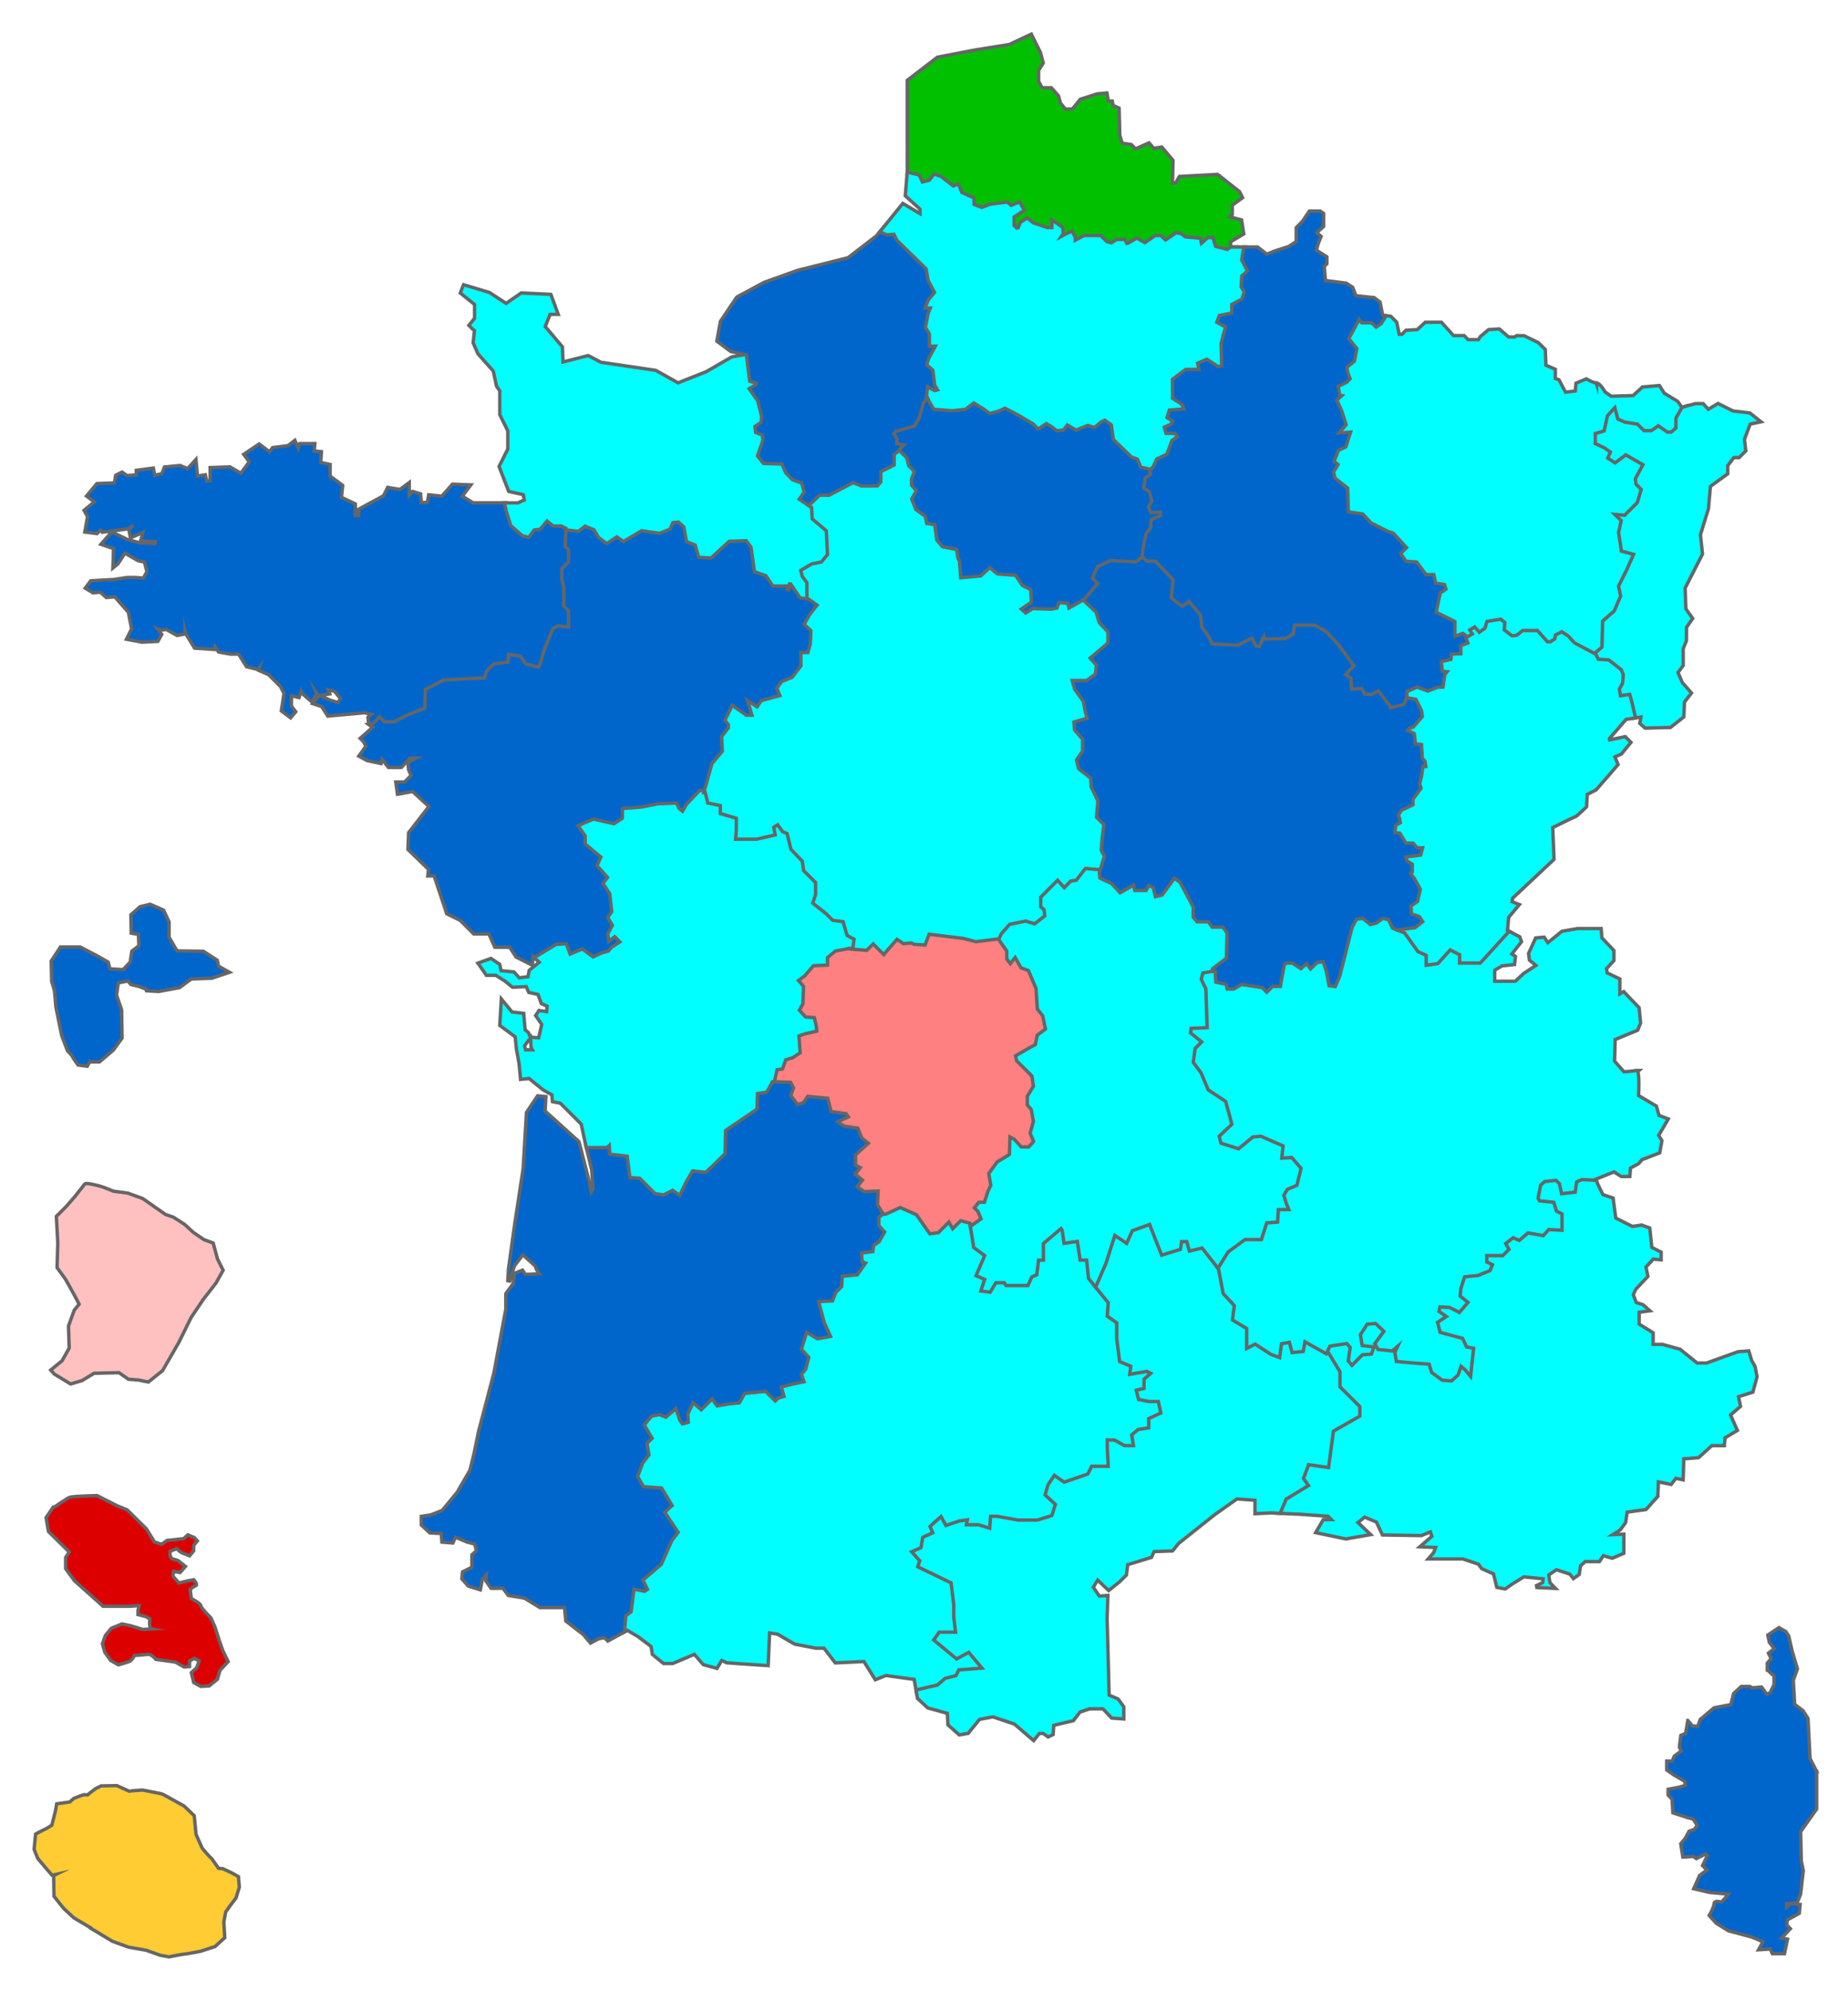
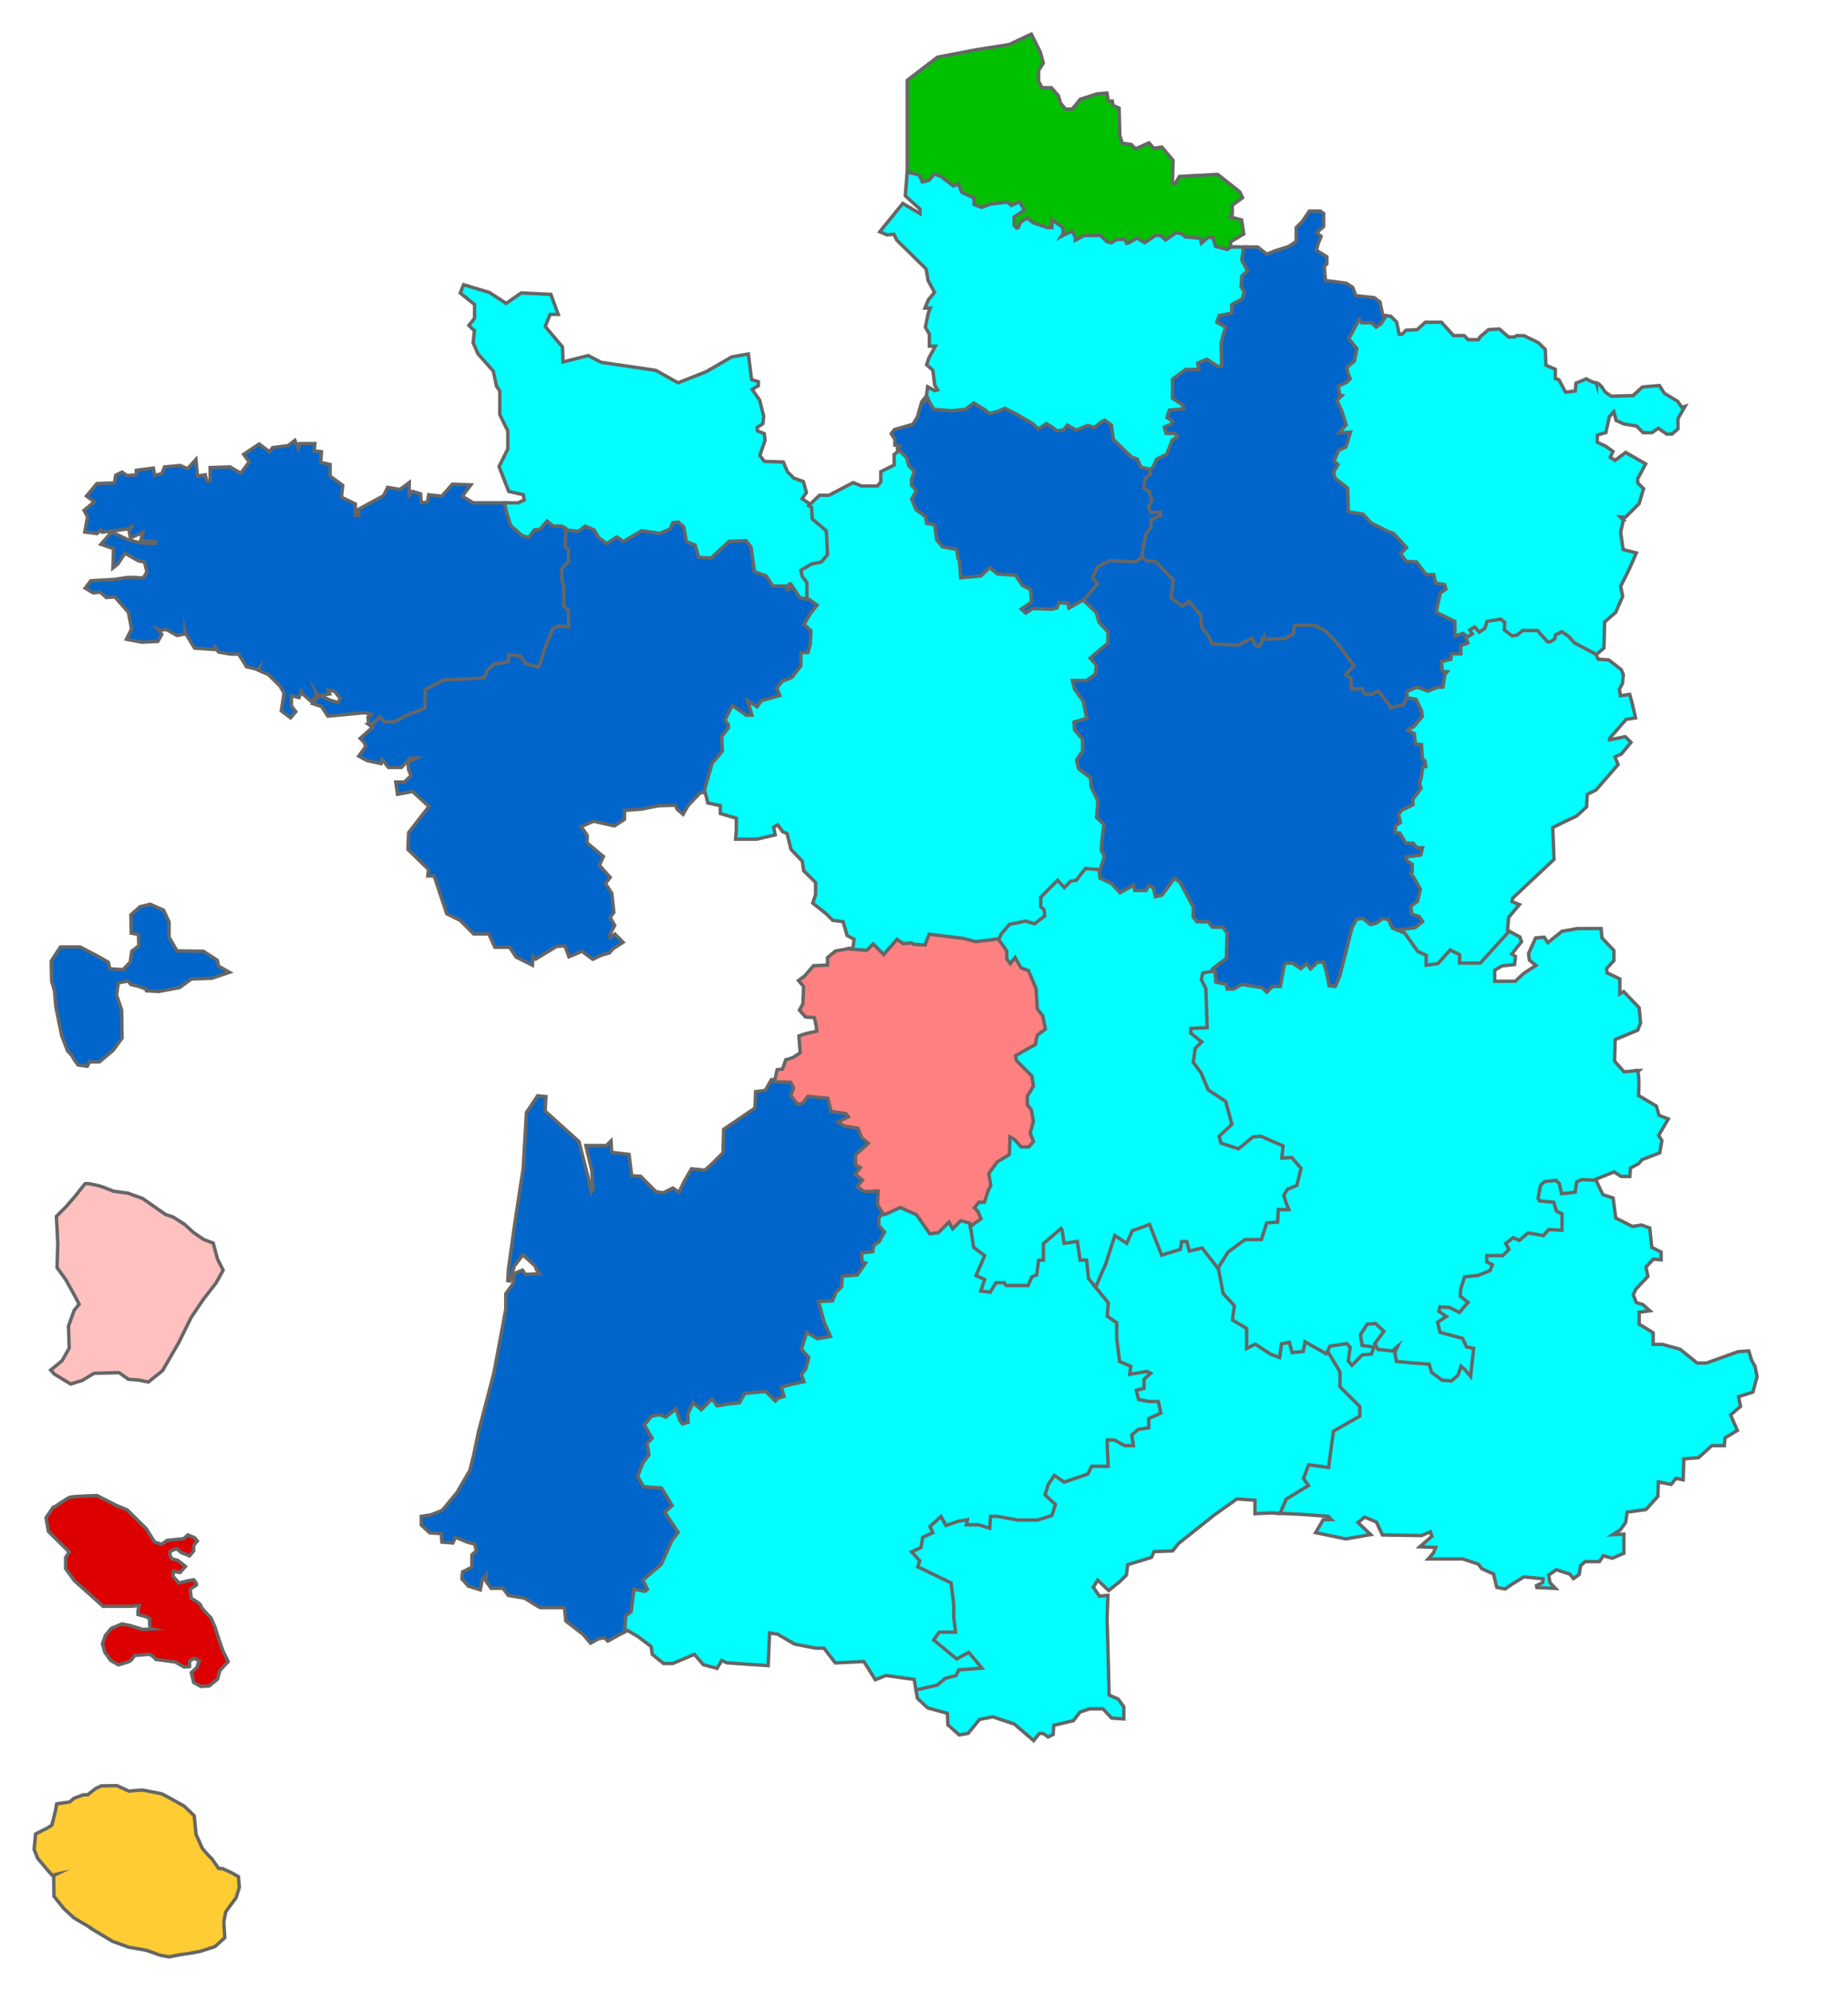
<svg xmlns="http://www.w3.org/2000/svg" xmlns:ns1="http://sodipodi.sourceforge.net/DTD/sodipodi-0.dtd" xmlns:ns2="http://www.inkscape.org/namespaces/inkscape" version="1.1" id="Calque_1" ns1:docname="Re√É√Ögions_de_France_2016.svg" ns2:version="0.48.5 r10040" x="0px" y="0px" width="542.033px" height="583.661px" viewBox="0 0 542.033 583.661" enable-background="new 0 0 542.033 583.661" xml:space="preserve">
  <ns1:namedview showgrid="false" ns2:cy="291.83051" ns2:cx="271.01651" ns2:zoom="0.4043443" pagecolor="#ffffff" bordercolor="#666666" guidetolerance="10" objecttolerance="10" gridtolerance="10" borderopacity="1" id="namedview3768" ns2:window-maximized="0" ns2:current-layer="Calque_1" ns2:window-y="0" ns2:window-x="0" ns2:window-width="640" ns2:window-height="480" ns2:pageopacity="0" ns2:pageshadow="2">
	</ns1:namedview>
  <path id="path3558" fill="#0066CC" stroke="#666666" stroke-miterlimit="10" d="M44.058,265.079l-2.953,0.704l-2.724,2.399  l0.116,5.383l2.109,0.356l0.113,3.327l-2.067,1.616l-0.387,2.632v0.466l-1.848,1.935l-0.116,0.352l-4.059-0.237l-0.501-1.961  l-2.953-1.689l-5.274-2.753h-5.792l-2.696,4.123l0.126,5.942l0.728,2.425l0.116,0.444l0.377,4.589l1.731,8.482l1.722,4.488  c0,0,1.222,1.144,1.463,1.722c0.25,0.571,1.617,2.393,1.617,2.393l2.685,0.36l0.759-1.405l0.126,0.139h2.685l4.069-3.45l2.581-3.543  l-0.126-8.242l-1.49-4.365l0.5-3.564l2.811-0.563h0.027l0.849,1.025l2.338,0.552l1.848,0.702l0.174-0.083l0.213,0.677l3.568,0.204  l6.14-1.137l3.453-2.524l6.024-0.231l5.16-1.735l-3.195-1.803l-0.377-1.733l-4.069-2.63l-7.727-0.112l-2.338-4.013v-4.479  l-1.606-3.448L44.058,265.079z" />
  <path id="path3560" fill="#DD0000" stroke="#666666" stroke-miterlimit="10" d="M28.471,438.426c0,0-7.122,0.167-7.989,0.501  c-0.874,0.316-4.359,2.746-4.359,2.746l-0.53,0.15l-2.079,3.098l0.703,4.035l6.083,6.002l-1.051,1.636v3.248l2.61,3.569l8.363,7.463  h8.168l2.08-0.178h0.345l-0.345,1.462v1.152l2.454,0.643l1.02,0.638c0,0-0.335,2.766,0.531,2.934l-2.6,0.145l-3.665-1.121  l-2.428-0.49l-3.126,1.284l-1.761,2.102l-0.846,2.441l0.674,2.454l1.752,2.432l2.261,1.278c0,0,2.262-0.631,3.126-0.959  c0.868-0.328,1.58-1.785,1.58-1.785s2.586-0.161,3.8-0.328c1.22-0.16,2.463,1.469,2.463,1.469l5.734,0.783l2.606,1.462l1.549-0.139  v-1.64l1.407-0.79l1.404,0.79l-0.704,1.963l-1.588,1.463l0.702,2.9l2.081,1.137l2.464-0.149l2.426-1.964l0.704-2.568l2.434-2.604  l-1.589-3.246l-1.021-2.934l-1.231-3.886l-1.22-2.751c0,0-2.963-2.922-2.963-3.577c0-0.636-2.782-2.101-2.782-2.101l-0.346-2.604  c0,0,0.712-0.787,1.578-1.117c0.877-0.327-0.532-1.776-0.532-1.776l-1.72,0.312l-2.637,0.646l-0.676-0.82l-1.045-1.146l0.171-1.455  l1.905,0.352l1.579-1.794l-2.252-1.775l-1.761-0.499l-0.519-0.963v-1.148l1.923-0.822l1.377,1.137l2.434,0.977l1.222-1.462v-1.618  l1.06-1.285l-0.874-0.996l-1.906-0.789l-1.232,1.117l-4.852,0.49l-1.587,1.146l-2.079-0.645l-2.425-3.888l-5.59-5.532l-3.126-1.291  L28.471,438.426z" />
  <path id="path3562" fill="#FFC0C0" stroke="#666666" stroke-miterlimit="10" d="M25.211,346.946  c-0.144,0.005-0.261,0.06-0.317,0.106l-2.917,3.694l-2.531,2.911l-2.916,2.923l0.413,7.812l-0.211,7.202l2.543,3.514l2.489,4.471  l1.444,2.74l-1.444,1.764l-1.683,4.666l0.213,6.448l-2.08,3.694l-3.341,2.744l1.022,1.154l2.53,1.544l2.282,1.381l3.349-0.992  l3.549-2.146l7.315-0.177l2.742,1.934l2.917,0.211l2.926,0.603l4.176-3.343l4.821-8.369l3.551-7.206l3.551-5.278l3.763-4.847  l2.078-3.733l-1.655-3.301l-1.261-4.675l-2.713-0.999l-3.089-2.103l-2.569-2.356l-3.339-2.146l-2.29-0.774l-6.679-4.671  l-4.396-1.592l-4.188-0.554c0,0-1.873-0.774-2.914-1.164C29.437,347.692,26.269,346.874,25.211,346.946L25.211,346.946z" />
  <path id="path3564" fill="#FFCC33" stroke="#666666" stroke-miterlimit="10" d="M34.259,523.451l-4.591,0.081l-1.666,0.82  l-1.904,1.467l-0.355,0.325h-1.308l-2.782,1.047l-1.203,1.058l-3.827,0.554l-0.356,2.017l-1.049,4.212c0,0-1.475,0.987-1.906,1.151  c-0.434,0.159-2.869,1.463-2.869,1.463L10,542.116l1.059,2.665l2.867,3.402l1.376,1.548l1.107-0.249l-0.675,0.328l0.097,6.087  l2.866,3.569l2.957,2.748l5.207,3.079l0.353-0.211l-0.414,0.299l6.178,3.712l4.762,1.724l5.119,0.891l4.101,1.463l2.608,0.49  c0,0,4.011-0.818,4.531-0.818c0.519,0,4.687-0.817,4.687-0.817l4.272-1.384l2.868-2.602l-0.267-4.622l0.529-2.894l1.146-1.634  l1.897-2.527l0.969-3.151l-0.268-3.08l-2.011-1.135l-2.607-1.203l-1.202-0.086l-1.937-2.758c-0.433-0.323-2.782-2.918-2.953-3.333  c-0.171-0.405-1.722-3.888-1.722-3.888l-0.53-5.447l-2.956-2.839l-3.483-1.929c0,0-2.781-1.614-3.301-1.7  c-0.53-0.077-5.13-1.056-5.476-1.056c-0.344,0-3.743,0.247-3.831,0.323l-0.442-0.171L34.259,523.451z" />
-   <path id="path3586" ns2:connector-curvature="0" fill="#0066CC" stroke="#666666" stroke-miterlimit="10" d="M532.837,519.304  l-0.001-0.002l0,0l-0.082-0.16l-1.854-3.639l-0.597-11.73l-1.419-2.227h-0.002l0,0l-2.486-1.934L526,492.56l1.197-3.352  l-1.585-5.355l-0.969-4.281l-0.854-1.291h-0.001l0,0l-2.016-1.145l-3.262,2.184l0.446,2.137l1.437,1.854l-1.704,1.311l0.396,0.807  l0.401,0.805l-1.131,1.309v1.994h0.001l0,0l1.971,1.781v2.52l-1.11,2.367l-1.021,0.451l-0.576-0.797l-0.941-1.303l-2.812,0.227  l-0.583-0.395h-2.557l-2.274,2.104l-0.788,3.213l-4.951,0.947l-4.022,3.416l-0.729,2.012l-1.584-0.146l-1.338-1.594l0,0h-0.001  l-0.646,3.816l-1.387,0.562l-0.438,3.381l0.531,1.229l-2.034,1.48l-0.554,1.449h-1.652v2.611l2.117,1.48l3.188,1.857l0.163,1.164  l-1.689,0.518l-3.366,0.645v1.713l1.162,1.195l0.227,4l4.498,1.438l1.443,0.352l1.197,1.885l-0.798,1.135l-1.58,0.568l-1.209,2.207  l-1.244,1.48l0.628,3.902l3.102-0.195l0.844,0.643l2.727-1.359l0.479,0.48l-1.375,2.938l1.277,1.275l-2.133,1.59l-1.738,3.9  l4.678,1.092l5.479,0.51l-2.021,2.344c-0.411-0.139-1.271-0.363-1.771-0.133c-0.029,0.014-0.062,0.029-0.133,0.086  c-0.008,0.006-0.042,0.035-0.096,0.092c-0.018,0.016-0.049,0.043-0.075,0.088l-0.053,0.105l0.002,0.02  c-0.004,0.014-0.009,0.021-0.009,0.023l-0.016,0.045c-0.017,0.027-0.023,0.064-0.033,0.121l-0.001,0.084  c0,0.73-0.94,2.559-1.309,3.191l-0.104,0.188l2.085,2.283l3.597,2.213l6.669,1.771l1.935,0.775l1.479,0.646l-1.292,2.35l3.458-0.207  l0.589,1.359h3.563l0.894-4.25l-1.731-0.355l2.573-2.725l-1.066-1.104l0.153-1.455l3.532-1.939l0.229-2.615l-2.771-0.223l-1.161,1  v-1.004l3.028-0.186l1.041-2.52l0.803-6.928l0.007-0.047l-0.6-2.934l-0.061-2.643l0.003-0.002l-0.127-5.852l4.688-6.623v-11.031  h0.007v0.006h-0.005v0.006L532.837,519.304z" />
  <path id="path3574" ns2:connector-curvature="0" fill="#0066CC" stroke="#666666" stroke-miterlimit="10" d="M167.351,164.954  v-4.177l-0.963-0.774l0.189-5.511l-1.735-0.868l-2.374-0.031l-2.115-1.679l-2.234,2.665l-1.764,0.22l-1.521,2.065l-1.297-0.311  l-3.228-2.833l-1.126-3.619l-0.646-2.698h-9.746l-3.181-1.938l2.488-3.318l-5.397-0.216l-2.066,2.342v0.003l-1.048,1.182  l-3.845-0.42l-0.386,2.203l-1.81,0.146l-0.181-2.623l-2.354-0.709l-0.978,1.11v-3.71l-2.723,2.028l-3.591-0.606l-1.239,2.456  l-7.291,3.947v1.851h-0.963v-3.421l-4.073-1.931l0.371-3.487l-3.704-2.731v-3.401l-2.732-0.592l0.188-3.158l-2.114-0.188  l0.188-2.184h-4.455l-0.418,1.36l-0.983-2.316l-2.024,1.562l-4.517,0.569l-0.897,1.23l-3.052-2.289l-4.531,3.043l1.618,2.2  l-2.437,3.329l-3.18-1.852l-5.845,0.199v3.896h-1.021l-0.384-1.792l-2.308,0.369l-0.439-4.861l-2.44,2.694l-2.22-0.917l-4.565,0.43  l-0.792,1.963l-2.074,0.486l-0.401-2.127l-5.011,0.666v1.354l-2.738,0.165l-1.436-1.012l-1.858,0.929l-0.392,2.253l-5.141,0.187  l-3.038,3.659l2.29,1.71l-3.022,2.478l1.038,1.875l-0.818,4.486l3.584,0.466l1.052-1.049l0.488,0.646l7.579-0.988l1.544-1.064  l-1.313,1.257l0.478,2.472l3.665-1.646l-0.709,2.497l4.354,0.189l-0.094,0.561l-4.355-0.168l-3.665-0.949l-4.706-2.255l-3.163,3.635  l3.712,1.262l-0.203,5.684l1.48-1.194l2.063-3.145l3.851,2.203l1.873,0.399l0.707,2.827l-1.036,1.854l-2.363-0.176l-2.389,0.005  l-3.878,0.591l-6.795,0.383l-1.632,2.159l2.311,1.377l2.124-0.188l1.748,1.563l2.51-0.188l3.972,4.517l0.937,4.882l-1.507,3.014  l4.554,0.861l4.667-0.229l1.144-2.063l-1.177-1.576l0.771,0.344l1.767-0.186l3.138,1.757l2.288-0.443v-0.986l0.189,0.81L57.07,190  l5.891,0.401l0.135-0.714l1.007,1.452l3.521,0.62H70l0.022,0.035l2.279,3.646l3.449,0.862l0.265-0.401l-0.16,0.605l2.903,1.268  l3.459,3.432l1.088,2.026l-0.794,5.171l2.713,2.026l1.529-1.771l-1.273-1.677v-3.019l2.242,0.538l0.62-1.859l0.282,0.654  l2.881,2.495l1.45-2.404l-0.171-0.388l0.667,0.905l0.146-0.021l-1.888,2.378l2.647,0.883l1.792,2.783l10.698-0.98l2.086,0.455  l-1.007,0.866l0.218,2.068l0.585,0.438l1.062-0.189l1.587-1.587l1.035,1.201h3.263l3.829-1.958l5.649-2.229l0.188-5.494l1.267-0.685  l0,0l3.621-1.932l12.229-0.6l0.824-2.28l1.852-1.817l4.42-0.613l0.181-2.08l2.5,0.346l1.739,2.33l4.279,1.053l0.874-1.83l0.986-3.5  l2.492-6.151l1.198-0.683l3.55,0.437v-5.744l-1.375-1.375v-5.532l-0.594-1.979v-2.956L167.351,164.954L167.351,164.954z   M98.102,202.664l1.736,2.1l-0.733,1.183l-2.271-0.695l-2.993-1.401l2.882-0.432l-0.487-1.19L98.102,202.664L98.102,202.664z" />
  <polygon id="polygon3576" fill="#0066CC" stroke="#666666" stroke-miterlimit="10" points="237.538,175.152 235.008,174.714   232.241,170.596 231.028,170.596 230.971,171.19 226.992,171.19 225.057,168.303 221.822,167.143 220.879,160.293 219.167,157.902   213.616,158.099 208.346,162.964 205.667,162.811 205.667,162.811 205.377,162.796 204.394,159.326 201.88,158.363 201.111,154.146   199.186,152.428 196.939,152.645 196.106,154.633 193.391,155.743 188.086,154.958 182.88,158.038 180.933,156.655 177.998,158.623   176.061,157.219 174.667,154.842 171.503,153.55 169.496,155.144 165.983,154.714 165.778,160.284 166.752,161.069 166.752,164.709   164.784,166.677 164.784,169.926 165.377,171.909 165.377,177.643 166.752,179.018 166.752,183.837 163.677,183.46 162.125,184.341   159.544,190.719 158.56,194.209 158.26,194.866 157.919,195.548 157.607,195.479 154.324,194.665 152.562,192.306 149.187,191.839   148.994,194.071 144.85,194.645 142.81,196.652 142.025,198.732 130.13,199.316 124.757,202.151 124.57,207.596 119.256,209.693   115.603,211.597 112.689,211.597 111.413,210.112 109.5,212.025 108.036,212.297 109.316,213.177 105.646,216.447 106.619,217.42   107.297,218.776 105.234,221.655 107.692,222.973 111.776,223.844 112.075,222.601 113.937,224.977 117.747,224.977   120.277,222.227 122.187,222.227 119.64,223.502 119.847,225.674 120.569,227.33 118.647,229.253 116.083,229.253 116.58,232.841   121.021,232.03 125.798,236.426 125.738,236.502 125.517,236.779 125.522,236.783 119.85,244.1 119.653,249.017 125.675,254.852   125.467,256.789 127.335,256.789 131.025,267.858 135,269.83 138.958,273.789 143.388,273.789 145.138,277.694 149.483,277.694   151.376,280.564 156.164,282.958 156.338,280.397 157.136,281.149 163.238,277.443 165.691,277.276 166.878,280.484   170.727,278.867 173.859,281.216 176.505,279.968 178.752,279.349 179.752,278.155 182.744,276.232 180.362,273.812   179.006,274.841 178.892,273.894 180.302,271.267 178.942,268.947 180.05,267.451 179.444,261.866 177.578,259.006 178.973,257.197   175.813,253.655 176.983,251.095 172.227,247.132 172.227,244.835 170.452,242.312 170.933,242.111 170.926,242.105   174.113,240.737 180.205,242.12 183.166,240.179 183.166,237.577 188.206,237.186 193.033,236.223 198.108,236.044 198.622,237.23   200.353,238.728 201.833,236.131 205.462,232.318 207.062,232.318 209.325,224.162 212.483,220.402 212.264,216.113   214.227,213.557 214.227,212.192 213.312,211.07 213.873,209.923 215.007,207.653 218.707,210.257 221.362,210.257 220.297,206.76   222.225,208.029 223.673,205.905 229.55,204.284 228.519,201.789 229.735,200.238 232.674,199.084 235.506,195.405 235.506,191.884   237.401,191.884 238.256,188.88 238.45,184.646 236.586,182.932 238.005,180.458 240.512,177.272 " />
  <polygon id="polygon3578" fill="#0066CC" stroke="#666666" stroke-miterlimit="10" points="259.815,355.921 257.977,353.031   258.175,348.517 253.667,348.714 252.268,347.765 253.814,345.849 251.654,344.097 253.264,342.072 251.537,341.208   251.537,338.808 255.604,335.132 253.236,333.212 252.045,330.185 247.818,329.576 246.924,328.947 249.721,327.638   248.466,325.898 244.257,325.314 243.255,321.398 236.622,320.767 235.208,322.791 234.165,323.08 232.606,321.031 233.408,318.906   232.265,316.695 226.25,316.494 224.484,319.648 221.633,320.035 221.441,324.824 212.252,331.074 212.064,337.953 208.626,341.361   206.789,343.05 202.822,342.638 200.556,346.548 199.914,347.943 199.914,347.943 199.152,349.535 197.359,348.265 194.535,349.677   192.382,349.333 187.901,344.822 185.286,344.642 184.505,338.406 179.426,337.814 179.213,334.462 177.863,335.814   171.832,335.814 173.563,343.041 173.932,348.599 173.412,349.441 172.591,345.478 169.819,334.671 159.889,325.705   160.117,321.466 157.682,321.236 154.413,326.14 153.442,342.599 150.911,359.197 149.127,372.097 148.939,375.441 149.525,375.546   150.884,371.097 153.372,367.865 156.98,371.13 157.361,372.214 158.224,373.402 154.083,373.589 153.26,372.339 150.933,373.277   150.514,376.31 148.345,379.265 148.349,383.783 148.325,383.931 144.854,402.507 140.35,419.712 138.977,426.357 137.832,431.003   135.089,435.72 135.085,435.718 134.96,435.941 134.787,436.238 134.792,436.24 134.163,437.361 129.711,442.769 126.35,444.097   123.563,444.511 123.563,447.058 126.083,449.376 129.427,449.554 129.613,452.078 132.833,452.337 133.583,450.63 137.074,452.091   139.242,452.64 139.719,454.632 138.41,455.792 138.41,459.427 135.678,460.794 135.459,462.839 137.353,464.968 140.875,466.06   141.518,462.878 142.626,461.652 142.496,463.417 144.021,465.601 147.525,465.601 149.07,467.701 153.82,468.492 158.342,471.257   165.561,471.257 165.954,475.21 171.072,479.152 173.197,481.681 175.53,480.431 177.266,480.066 178.278,481.08 183.806,478.05   184.121,473.99 185.676,472.808 186.464,466.566 189.174,467.119 190.688,466.126 189.299,463.347 194.401,459.001 197.57,451.923   199.638,449.22 195.756,443.412 197.904,441.451 194.383,435.638 189.113,435.263 189.069,435.187 188.856,434.796 188.848,434.8   187.693,432.781 189.004,429.236 190.996,426.634 190.405,423.345 192.022,421.73 189.697,417.804 191.432,415.705 193.395,415.337   195.419,416.152 197.968,413.98 198.797,416.492 199.927,418.119 202.524,417.406 202.325,414.703 202.97,413.283 202.97,413.283   203.497,412.189 205.723,414.085 208.794,411.015 210.072,412.82 213.553,412.195 217.237,411.804 218.799,409.056 224.347,408.523   227.393,411.535 228.552,410.412 230.703,409.755 229.924,407.046 232.55,406.347 236.602,405.494 235.735,402.992 236.809,401.748   237.882,397.753 235.732,395.414 236.944,391.476 239.65,393.089 244.454,392.218 242.341,387.603 240.875,382.117 244.605,381.939   245.559,379.421 245.555,379.419 245.618,379.248 247.432,377.466 247.611,374.671 251.773,374.306 254.835,369.958   253.455,369.486 253.309,367.843 256.568,367.445 256.798,365.412 258.241,364.49 260.194,361.072 258.379,359.06 258.379,357.156   " />
  <polygon id="polygon3580" fill="#0066CC" stroke="#666666" stroke-miterlimit="10" points="338.468,146.902 337.625,143.733   336.129,142.806 336.483,140.418 338.104,139.381 337.874,138.164 338.661,137.203 335.049,136.445 334.06,134.123 332.246,133.507   327.119,128.563 326.521,124.227 324.112,122.483 322.709,123.193 320.896,124.655 319.008,124.077 315.701,125.436   312.881,123.815 311.61,125.484 310.112,125.645 308.987,124.73 306.89,123.477 304.591,125.008 304.254,124.672 304.253,124.676   303.388,123.809 299.034,121.224 294.776,119 292.569,120.011 290.368,120.57 288.896,119.455 285.597,117.408 282.965,119.421   279.386,119.816 274.257,119.422 273.169,117.653 272.224,115.445 270.349,117.77 269.112,122.153 267.96,124.106 267.942,124.098   267.819,124.343 267.812,124.355 262.377,125.916 261.399,127.127 262.469,128.797 262.469,130.513 263.917,130.822   263.207,131.535 263.372,133.077 263.71,132.822 265.403,134.517 266,136.861 267.483,138.347 266.771,140.325 266.751,142.477   268.058,143.962 266.717,146.247 268.183,149.808 270.873,151.725 271.295,153.97 273.626,154.343 274.171,158.519 276.077,160.827   279.354,161.443 280.065,161.586 280.412,163.908 280.819,164.56 281.246,170.034 287.897,169.434 290.312,167.197 292.342,168.844   297.54,169.215 298.757,171.043 298.758,171.043 298.758,171.037 299.472,172.095 301.729,173.241 301.897,176.213 298.599,178.488   300.801,180.458 303.071,179.01 308.328,179.189 310.431,178.783 311.002,177.275 312.717,177.424 313.134,179.164 318.354,176.218   322.731,171.078 321.127,169.279 322.375,166.616 325.71,164.947 333.368,165.322 334.996,164.072 335.396,164.472 335.91,160.608   336.677,156.771 338.062,154.975 338.245,152.724 340.979,151.561 340.979,149.48 337.963,149.674 337.513,148.63 " />
  <polygon id="polygon3582" fill="#00C000" stroke="#666666" stroke-miterlimit="10" points="364.159,64.466 360.748,63.578   361.44,62.859 361.44,60.172 364.462,57.956 363.565,56.167 357.146,51.121 345.938,51.728 344.786,53.658 343.89,53.658   344.071,47.007 340.763,43.103 338.416,43.478 337.003,41.875 333.084,43.631 331.812,42.362 329.153,41.969 328.44,39.659   328.25,31.697 326.474,30.904 326.237,29.627 325.084,29.627 324.674,27.259 321.802,27.515 316.842,29.105 314.528,31.97   312.476,31.97 311.041,30.193 310.463,28.097 308.371,25.721 305.666,25.721 304.63,23.82 304.63,20.639 305.998,18.477   305.162,15.356 302.5,10 296.021,13.044 286.31,14.6 285.978,14.659 285.978,14.658 285.903,14.672 285.338,14.771 285.343,14.778   274.962,16.758 266.125,23.53 266.126,50.029 266.043,51.067 269.183,51.811 270.19,54.062 272.879,53.381 274.187,51.718   275.688,52.227 279.502,55.21 280.763,54.693 281.663,56.872 285.094,58.403 285.094,60.353 287.958,61.435 290.522,60.443   295.269,59.866 296.498,60.9 298.769,59.931 299.646,61.428 296.843,63.297 296.843,66.333 298.019,67.508 299.122,67.244   299.706,65.622 301.224,64.609 302.802,65.85 306.985,67.273 309.132,67.29 309.132,65.594 311.11,66.971 311.271,68.289   310.146,69.945 310.54,70.377 312.671,69.202 314.201,68.53 314.783,69.596 314.783,71.394 318.09,69.633 322.579,69.633   322.967,70.022 322.968,70.02 324.301,71.353 326.069,71.812 327.669,70.79 329.552,70.79 330.169,72.024 331.185,71.78   333.457,70.463 335.812,71.845 339.019,69.633 340.188,69.633 341.839,71.089 345.062,68.866 346.207,69.025 347.397,69.999   351.584,70.392 352.021,72.434 354.479,70.227 355.297,70.227 356.062,72.707 360.076,73.752 362.06,72.408 361.041,72.408   360.896,70.929 364.812,68.579 " />
  <polygon id="polygon3584" fill="#00FFFF" stroke="#666666" stroke-miterlimit="10" points="513.776,398.806 512.924,396.015   509.778,396.253 500.56,399.564 497.78,399.564 492.802,395.535 487.598,394.105 484.882,394.095 484.882,390.697 480.787,388.167   480.787,384.689 483.931,384.261 481.875,382.449 479.936,381.839 479.064,379.562 479.774,377.97 483.346,374.175 482.781,371.425   483.079,371.111 483.08,371.111 483.156,371.027 483.62,370.533 483.613,370.533 484.921,369.113 487.226,369.32 487.226,367.056   484.488,365.671 483.892,359.99 481.488,359.119 478.787,359.523 473.922,357.072 473.137,351.201 470.17,350.214 469.232,348.365   467.874,345.386 463.869,345.187 461.903,346.066 461.506,348.937 458.507,349.285 457.95,346.716 456.632,345.396 452.863,345.796   451.34,347.113 450.518,351.423 451.25,352.617 455.293,353.019 456.054,355.482 457.566,356.238 457.566,360.017 454.02,359.839   452.472,361.572 448.029,360.796 445.531,362.921 443.761,362.142 440.886,364.38 441.867,366.156 440.556,367.47 435.503,367.47   435.503,370.298 436.979,371.035 436.545,372.037 433.387,373.32 429.142,373.738 427.879,377.714 427.679,380.216 429.719,381.869   427.916,383.988 425.405,382.72 421.912,382.486 421.401,384.679 423.174,385.917 420.989,387.355 421.896,391.044 428.558,392.835   429.75,395.378 431.565,395.73 430.924,401.693 430.924,401.693 430.892,402.009 430.155,401.138 428.255,399.466 427.136,402.755   425.542,404.179 425.153,404.148 425.151,404.142 424.874,404.123 424.536,404.095 424.537,404.099 423.224,404.007 420.438,401.96   419.623,399.326 413.955,398.906 410.089,398.552 409.738,396.529 411.072,393.675 410.606,393.322 408.173,395.394   404.548,395.017 403.938,393.947 406.702,390.199 403.69,387.363 400.662,387.607 398.394,391.14 399.009,394.976 402.173,395.363   401.806,396.388 399.325,396.572 396.575,399.349 396.086,398.742 396.647,394.835 395.298,393.23 389.694,394.058 388.467,396.548   389.209,396.962 392.438,402.32 392.438,406.798 398.251,412.58 398.251,414.781 395.61,416.281 395.612,416.283 390.556,419.175   389.169,429.525 383.446,428.72 381.649,433.501 382.933,435.304 376.778,439.062 374.821,443.613 381.438,443.91 389.542,444.498   390.515,445.47 388.128,445.47 385.894,449.289 394.731,451.138 402.036,449.867 398.312,446.347 400.257,444.74 403.703,446.189   405.481,449.972 416.887,450.162 419.553,449.074 419.981,450.363 416.44,453.441 421.084,453.644 420.479,455.173 418.896,457.005   429.062,457.005 433.618,458.523 433.968,458.99 434.606,459.855 438.046,461.39 439.024,465.341 441.493,465.806 443.552,464.369   446.966,462.265 452.621,462.82 452.489,463.917 450.668,464.812 450.785,465.382 456.233,465.636 454.613,463.972 454.252,461.722   456.505,460.164 459.304,461.087 460.405,461.435 461.494,462.769 463.203,461.566 463.583,458.988 464.976,457.787   469.117,457.787 470.274,456.056 472.885,456.808 476.29,455.343 476.29,449.738 473.031,449.886 475.179,448.556 476.824,446.322   477.257,443.285 482.796,442.521 485.812,439.148 485.819,439.156 485.999,438.937 486.212,438.699 486.203,438.691   486.252,438.634 486.43,434.414 490.175,435.162 491.549,433.382 493.684,433.822 493.874,427.671 498.208,427.312 502.104,423.789   505.764,423.789 505.961,421.511 509.588,419.328 507.602,414.792 510.505,412.287 509.93,409.443 514.142,408.099 515.359,403.593   514.782,400.589 " />
  <polygon id="polygon3588" fill="#00FFFF" stroke="#666666" stroke-miterlimit="10" points="238.625,148.452 235.257,146.194   236.537,144.392 235.642,141.167 232.84,140.169 230.96,138.289 229.752,135.446 224.231,135.258 222.857,133.527 223.653,131.252   223.656,131.252 223.831,130.744 223.886,130.585 223.885,130.585 224.388,129.124 224.174,127.127 222.198,126.342 222.06,125.329   223.77,124.196 224.01,122.036 222.809,117.296 220.608,114.149 222.443,113.071 222.443,111.895 220.447,111.294 219.497,103.767   214.624,104.635 207.128,108.964 198.885,112.224 192.353,108.577 176.3,106.206 172.525,104.236 166.953,105.652 166.953,105.651   165.147,106.109 164.97,101.689 159.927,95.717 161.347,92.167 163.73,92.167 161.579,86.296 152.872,85.875 148.455,88.94   143.558,85.738 135.966,83.467 135.002,85.897 139.188,89.258 139.188,93.321 137.522,95.386 138.724,96.582 139.169,96.886   138.773,100.506 140.181,103.705 144.679,108.787 145.631,113.21 146.593,114.617 146.593,121.552 148.937,126.31 148.937,131.637   146.378,136.756 149.203,144.06 153.477,145.02 153.771,146.564 151.92,147.411 147.917,147.411 148.605,150.265 149.79,154.064   153.194,157.058 155.081,157.547 156.685,155.37 158.424,155.151 160.437,152.756 162.259,154.2 164.636,154.2 165.969,154.867   165.969,155.321 169.67,155.775 171.599,154.246 174.235,155.32 174.261,155.364 174.424,155.689 174.443,155.673 175.575,157.587   177.98,159.359 180.919,157.389 182.847,158.757 188.205,155.588 193.462,156.362 196.559,155.096 197.351,153.21 198.979,153.051   200.554,154.459 201.347,158.804 203.895,159.78 204.915,163.375 208.565,163.582 213.858,158.693 218.873,158.515 220.296,160.454   221.277,167.589 224.67,168.804 226.673,171.793 230.667,171.793 230.815,172.878 231.414,172.862 231.575,171.195 231.923,171.195   234.654,175.264 237.257,175.685 237.258,170.609 235.89,168.797 235.556,167.509 238.256,165.9 241.249,165.297 243.329,162.778   242.938,155.313 238.813,151.813 " />
-   <polygon id="polygon3590" fill="#0066CC" stroke="#666666" stroke-miterlimit="10" points="272.483,106.732 272.978,105.217   274.347,102.664 275.39,100.87 273.2,100.87 273.2,97.744 272.06,95.834 272.804,92.092 273.747,89.714 272.185,89.714   272.784,88.231 274.819,85.766 272.81,82.1 272.207,78.554 263.58,70.117 262.542,68.042 260.257,68.241 258.432,67.463   257.057,69.15 248.73,75.548 233.918,79.26 224.095,82.78 216.095,87.093 211.301,94.222 210.254,99.988 214.308,103.037   218.913,104.007 218.971,104.306 219.902,111.753 221.844,112.338 221.844,112.724 219.74,113.96 222.24,117.494 223.401,122.072   223.207,123.847 221.417,125.03 221.651,126.766 223.614,127.546 223.775,129.048 222.181,133.64 223.932,135.847 229.349,136.036   230.431,138.578 232.464,140.64 235.147,141.628 235.88,144.274 234.41,146.347 237.709,148.559 240.605,145.789 243.207,145.789   250.283,142.132 252.468,143.05 257.63,143.071 258.942,141.508 258.942,138.647 262.851,136.71 262.851,133.541 263.929,132.65   263.833,131.757 265.122,130.468 263.065,130.028 263.065,128.623 262.136,127.168 262.724,126.438 268.215,124.872   269.649,122.424 270.853,118.099 272.304,116.301 272.567,114.341 274.043,115.154 275.931,114.64 274.747,112.792 274.181,108.248   " />
  <polygon id="polygon3592" fill="#00FFFF" stroke="#666666" stroke-miterlimit="10" points="364.833,76.132 365.397,72.416   360.991,72.416 359.965,73.108 356.54,72.216 355.743,69.633 354.25,69.633 352.394,71.301 352.081,69.843 347.642,69.425   346.458,68.462 344.916,68.246 341.888,70.337 340.416,69.042 338.833,69.042 335.79,71.142 333.458,69.775 331.001,71.216   330.496,71.339 329.925,70.196 327.496,70.196 325.952,71.184 324.618,70.82 322.839,69.041 318.024,69.041 315.39,70.402   315.39,69.527 314.472,67.767 312.411,68.672 311.349,69.256 311.896,68.444 311.681,66.636 308.534,64.449 308.534,66.691   307.135,66.691 303.138,65.348 301.257,63.872 299.212,65.232 298.671,66.735 298.211,66.845 297.444,66.084 297.444,63.619   300.458,61.61 299.021,59.172 296.604,60.204 295.458,59.236 290.382,59.863 287.958,60.794 285.692,59.938 285.692,58.013   282.127,56.421 281.09,53.912 279.601,54.518 276.019,51.719 273.979,51.009 272.539,52.846 270.539,53.353 269.608,51.292   266.097,50.459 265.522,57.391 269.849,61.307 269.849,62.62 264.796,59.631 258.039,67.954 260.162,68.855 262.188,68.679   263.063,70.434 271.646,78.852 272.226,82.256 274.099,85.706 273.569,86.36 272.292,87.887 271.296,90.317 272.858,90.317   272.226,91.927 271.421,95.949 272.594,97.914 272.594,101.474 274.341,101.474 272.421,104.992 271.798,106.927 273.608,108.546   274.162,112.933 274.983,114.276 274.124,114.512 272.097,113.389 271.58,117.211 272.065,116.598 272.64,117.927 273.906,119.996   279.396,120.413 283.198,119.997 285.633,118.134 288.56,119.946 290.235,121.221 292.771,120.576 294.765,119.668 298.745,121.749   302.99,124.26 304.513,125.781 306.901,124.187 308.644,125.221 309.926,126.269 311.933,126.05 313.039,124.594 315.653,126.098   319.035,124.709 321.021,125.316 323.026,123.688 324.05,123.177 324.136,123.242 324.135,123.252 324.44,123.472 324.677,123.649   324.679,123.642 325.961,124.564 326.551,128.852 331.876,133.986 333.606,134.605 334.62,136.969 338.229,137.726 338.79,137.025   339.744,135.001 342.688,133.621 344.263,129.502 346.188,128.19 344.919,126.441 342.463,126.441 342.219,125.566 343.812,124.855   344.808,123.344 342.997,122.148 343.431,120.774 348.149,120.381 347.165,118.165 344.507,116.423 344.507,111.485   347.995,108.884 352.39,108.884 351.958,106.827 353.929,105.984 357.219,108.129 358.952,107.654 358.758,100.803 359.339,98.509   360.188,95.557 357.646,94.192 358.086,93.029 361.882,92.232 361.882,89.649 364.769,88.115 365.63,85.524 364.64,83.923   364.812,81.203 366.646,79.565 " />
  <polygon id="polygon3594" fill="#0066CC" stroke="#666666" stroke-miterlimit="10" points="427.326,185.685 427.326,181.836   421.897,179.138 422.979,174.203 424.815,172.956 424.129,170.811 421.587,170.439 421.019,167.843 418.583,167.843 415.84,164.167   412.722,163.946 411.604,162.336 413.378,160.559 409.06,155.848 407.224,155.188 402.583,152.872 400.019,150.113 396.069,149.543   395.974,145.697 395.967,145.698 395.882,142.82 392.132,139.859 391.781,138.514 393.224,136.056 392.007,135.064 393.065,132.443   395.233,131.469 396.972,126.05 394.144,126.22 395.517,124.7 394.077,120.188 392.825,117.453 394.864,115.633 393.468,115.37   393.269,114.304 393.164,113.63 395.31,112.568 396.683,111.183 395.878,109.128 395.688,107.923 397.793,106.214 398.622,102.065   396.315,99.177 398.743,94.71 399.114,95.224 402.085,95.224 403.546,96.652 405.497,95.362 407.194,92.634 405.551,92.38   404.788,88.566 403.065,87.259 397.698,86.676 396.76,84.225 394.896,83.016 388.763,82.219 388.419,78.1 389.188,77.33   389.188,75.29 386.114,73.351 386.638,71.442 387.499,69.305 386.219,68.202 388.222,66.4 388.222,62.584 387.235,61.876   384.046,61.876 382.022,64.872 380.188,66.738 380.188,70.797 378.011,72.247 373.748,73.618 371.562,74.517 368.872,72.408   364.792,72.408 364.207,76.226 365.894,79.419 364.228,80.906 364.024,84.06 364.972,85.585 364.271,87.681 361.281,89.272   361.281,91.743 357.64,92.507 356.896,94.469 359.476,95.854 358.758,98.349 358.153,100.733 358.29,105.934 358.295,105.934   358.339,107.211 357.319,107.485 353.985,105.315 351.271,106.475 351.649,108.293 347.797,108.293 343.909,111.189   343.909,116.753 346.688,118.573 347.26,119.856 342.979,120.213 342.292,122.4 343.979,123.516 343.415,124.381 341.508,125.231   342.015,127.045 344.621,127.045 345.349,128.046 343.774,129.109 342.224,133.178 339.297,134.548 338.291,136.71 337.229,138.005   337.438,139.098 335.933,140.062 335.476,143.111 337.104,144.124 337.826,146.83 336.847,148.6 337.582,150.304 340.379,150.124   340.379,150.527 340.373,150.528 340.373,151.167 337.669,152.313 337.476,154.752 336.153,156.463 335.312,160.512 334.854,163.96   336.287,165.133 338.606,165.133 343.483,170.22 342.886,175.53 346.728,178.486 348.649,177.142 351.542,180.582 351.917,184.102   354.089,187.018 355.133,189.341 363.208,189.761 366.924,187.888 368.015,189.922 369.76,190.16 370.772,187.973 377.024,187.792   379.819,186.31 380.213,183.885 385.536,183.885 386.86,184.631 386.858,184.623 388.556,185.571 392,189.229 396.353,195.091   393.751,197.883 395.668,199.184 395.86,202.649 399.091,202.459 399.858,203.996 402.464,204.204 404.067,203.311 407.009,206.987   407.497,208.149 412.185,207.09 412.964,205.196 413.267,205.249 413.267,203.123 415.69,202.06 418.812,203.249 421.806,202.039   423.754,202.039 424.375,197.961 425.646,196.437 423.585,196.216 423.438,194.382 426.108,193.799 426.294,192.29 429.077,192.29   429.077,189.669 431.319,188.855 430.708,187.237 431.451,186.767 429.207,184.997 " />
  <path id="path3596" ns2:connector-curvature="0" fill="#00FFFF" stroke="#666666" stroke-miterlimit="10" d="M493.308,119.421  l-1.22-1.757l-3.938-2.396l-1.438-2.25l-4.974,0.434l-2.741,2.52l-6.413,0.182l-1.83-1.276c-0.249-0.443-1.165-1.986-2.021-2.465  c-0.039-0.021-0.104-0.056-0.153-0.076c-0.038-0.019-0.092-0.032-0.125-0.048l-0.175-0.036v0.299l0,0l-0.094-0.299  c-0.69,0-2.104-0.729-2.759-1.115l-0.13-0.077l-3.059,1.285l-0.188,2.282l-2.859,0.352l-1.933-3.64l-1.062-0.375v-2.704  l-2.758-1.191l-0.188-4.614l-2.057-2.021l-4.175-2.023l-2.159-0.028l-0.597,0.406h-1.767l-2.729-2.354l-3.154,0.202l-2.421,2.032  l-0.567,0.896h-3.02l-1.154-1.188h-0.35v-0.002h-2.775l-3.531-3.906h-4.75l-2.351,2.163l-3.322,0.188l-1.146,1.184h-0.404v0.004  h-0.415l-0.749-3.568l-1.697-1.695l-1.419-0.196l-1.439,2.358l-1.491,0.986l-1.286-1.26h-2.906l-0.754-1.047l-2.188,4.104  l-0.884,1.553l2.386,2.986l-0.729,3.663l-2.206,1.791l0.265,1.607l0.683,1.758l-0.991,1.01l-2.499,1.232l0.448,2.583l0.604,0.111  l-1.461,1.306l1.424,3.104l1.321,4.148l-2.127,2.354l3.421-0.205l-1.389,4.331l-2.146,0.963l-1.312,3.255l1.157,0.945l-1.312,2.229  l0.463,1.777l3.688,2.913l0.188,6.956l4.237,0.615l2.459,2.642l4.812,2.426l1.683,0.566l3.879,4.232l-0.161,0.161h-0.003  l-1.562,1.562l1.565,2.262l3.131,0.222l2.761,3.695h2.255l0.558,2.529l2.583,0.378l0.438,1.358l-1.662,1.128l-1.229,5.627  l5.513,2.74v4.338l2.371-0.872l1.812,1.431l1.785-1.08l-0.752-1.158l0.487-0.299l1.354,1.575l2.271-1.59l0.567-1.857l3.374-0.543  l0.771,0.604l-0.188,2.158l2.761,2.109l1.771-0.212l1.729-1.363h3.854l2.938,3.313h1.188l1.748-1.083l0.216-1.14l1.272-0.64  l1.569,1.039l1.729,1.939l6.422,3.412l2.681-2.313l0.188-7.626l3.24-2.819l2.058-4.691l-0.595-2.931l2.308-4.605l2.3-5.198  l-3.867-1.008l-0.744-5.03l0.801-3.608l0.035-0.008l-0.296-0.288l-0.215-0.216l-0.006,0.001l-0.405-0.394l1.457,0.127l0.38-0.38  l0.006,0.001l3.646-3.63l1.312-4.396l-1.613-1.613l-0.16-1.181l2.403-4.48l-5.86-3.369l-3.114,2.336l-1.392-0.902l0.771-1.738  l-2.188-1.547l-2.394-1.104v-2.118l2.521-0.768l0.989-4.597l1.322-1.468l0.68,2.542l2.283,1.027l3.696,0.601l1.957,1.957h2.563  l1.873-1.309l2.438,1.715h1.583l1.749-1.539v-2.993l2.059-3.59L493.308,119.421L493.308,119.421z" />
-   <polygon id="polygon3598" fill="#00FFFF" stroke="#666666" stroke-miterlimit="10" points="508.325,120.48 503.913,118.274   501.049,119.982 499.562,118.316 497.303,118.316 493.385,119.391 491.566,122.567 491.566,125.45 490.19,126.662 489.023,126.662   486.398,124.812 484.334,126.254 482.209,126.254 480.292,124.336 476.518,123.731 474.528,122.838 473.641,119.505   471.467,121.912 470.52,126.315 467.913,127.109 467.913,130.054 470.601,131.296 472.338,132.526 471.552,134.288 473.725,135.695   476.859,133.344 481.874,136.225 479.652,140.37 479.867,141.939 481.375,143.451 480.261,147.299 476.508,151.052 473.654,150.804   475.509,152.618 474.752,156.04 475.568,161.569 479.139,162.503 478.993,162.839 477.129,167.043 474.737,171.82 475.335,174.767   473.462,179.121 470.067,182.066 469.879,189.69 467.241,191.958 467.57,192.176 468.423,193.841 471.627,194.033 475.023,196.678   475.527,197.882 475.35,200.09 474.363,201.903 474.801,204.641 477.581,204.23 478.101,206.122 479.133,210.55 481.299,210.197   480.941,212.071 482.535,213.447 489.975,213.253 493.879,210.169 494.067,205.814 496.13,203.166 493.436,200.078 492.179,197.151   493.698,195.088 493.698,190.142 494.645,187.853 494.665,183.926 496.48,181.299 494.474,178.482 494.306,173.423 494.312,173.426   494.291,172.965 494.284,172.758 494.281,172.757 494.263,172.402 499.321,162.506 499.361,162.426 498.764,156.741   501.102,149.113 501.684,142.592 506.759,138.895 506.759,136.501 508.573,134.135 510.112,134.135 512.052,132.195 511.669,128.81   513.336,124.343 516.514,123.649 513.232,121.047 " />
  <polygon id="polygon3600" fill="#00FFFF" stroke="#666666" stroke-miterlimit="10" points="334.44,409.746 334.003,408.005   336.156,407.488 336.156,404.605 338.579,402.458 336.433,401.404 332.049,402.166 332.308,400.154 328.942,398.726 328.127,392.31   328.127,387.466 325.39,385.537 325.667,381.714 319.835,374.533 319.255,368.82 317.335,368.82 316.481,363.251 312.608,363.814   312.125,360.515 311.328,359.267 305.433,364.296 305.433,368.82 304.092,368.82 303.519,373.314 302.192,373.855 301.13,376.255   295.396,376.255 294.866,375.443 291.752,375.443 290.104,378.173 289.806,378.142 288.478,377.96 289.543,374.732 287.062,373.648   289.542,367.89 286.14,365.355 285.002,358.093 281.615,357.187 279.552,359.218 278.458,357.281 274.937,360.8 272.999,361.046   269.211,355.626 264.042,353.316 259.8,355.296 258.786,355.453 259.021,355.808 257.773,356.882 257.773,359.292 259.458,361.152   257.85,364.025 256.23,365.06 256.021,366.906 252.66,367.318 252.889,369.925 253.882,370.265 251.443,373.73 247.046,374.117   246.85,377.197 245.15,378.867 244.182,381.353 240.1,381.546 241.775,387.798 243.486,391.542 243.585,391.761 239.762,392.451   236.593,390.564 235.055,395.562 237.217,397.914 236.307,401.404 235.052,402.857 235.81,405.046 232.412,405.759 229.178,406.619   229.962,409.347 228.945,409.65 228.93,409.636 228.426,409.804 228.274,409.849 228.283,409.859 227.39,410.681 224.561,407.882   218.422,408.474 216.859,411.226 213.462,411.589 210.337,412.148 208.868,410.08 205.685,413.259 203.287,411.214 201.711,414.582   201.886,416.941 200.171,417.416 199.35,416.25 198.255,412.931 195.304,415.449 193.454,414.703 191.102,415.142 188.961,417.734   191.262,421.623 189.754,423.13 190.352,426.468 188.498,428.894 187.031,432.824 188.743,435.837 193.545,436.169 194.028,436.214   197.134,441.341 194.969,443.318 198.899,449.199 197.056,451.619 193.958,458.589 188.55,463.197 189.912,465.919 189.05,466.486   185.949,465.851 185.109,472.486 183.542,473.677 183.176,478.404 184.014,477.931 187.15,479.791 190.962,482.656 191.336,484.994   194.633,487.664 197.302,487.664 203.656,484.974 206.293,488.005 210.319,489.087 211.681,486.779 213.186,487.451   216.789,487.705 216.789,487.71 225.306,488.279 225.725,478.703 228.057,479.052 231.683,481.162 231.667,481.175 233.089,481.97   239.267,483.162 241.682,483.162 245,487.482 253.389,487.078 256.743,492.423 259.838,491.173 268.136,492.32 268.776,496.009   275.147,494.529 277.442,492.574 280.819,491.714 281.622,490.089 289.224,489.525 284.285,483.638 280.649,485.595   274.679,480.654 275.802,479.07 280.954,479.07 280.351,474.083 280.349,470.453 279.517,463.634 269.919,458.99 270.454,457.421   268.771,455.537 268.789,455.529 268.403,455.113 270.67,454.093 271.201,451.062 274.39,449.63 273.513,447.619 275.853,445.515   277.165,447.904 281.478,446.464 282.021,446.376 282.985,446.246 282.717,447.566 286.914,447.566 290.819,448.794   291.108,445.101 292.435,445.097 298.55,446.197 304.362,446.197 309.009,444.759 310.237,440.835 307.208,438.05 307.954,435.525   309.415,433.347 312.04,435.167 319.481,432.605 320.582,430.445 325.679,430.445 325.375,424.378 325.375,422.738 326.653,422.738   329.62,424.359 333.144,424.394 332.583,420.902 334.046,419.66 337.526,419.099 337.526,416.255 341.167,414.576 340.222,410.263   337.008,410.269 " />
  <polygon id="polygon3602" fill="#00FFFF" stroke="#666666" stroke-miterlimit="10" points="389.638,396.517 382.292,392.398   381.729,395.625 379.426,395.855 378.606,392.8 375.341,393.423 374.831,397.146 373.021,396.49 368.188,393.335 366.25,394.316   366.25,389.103 362.976,387.144 362.123,386.621 362.679,382.55 359.328,378.916 357.969,371.81 352.823,365.187 349.291,366.041   348.522,363.382 346.076,363.382 345.688,365.794 341.067,367.218 337.536,358.207 331.672,360.316 330.203,363.607 326.667,361.24   323.808,370.185 320.921,376.822 325.056,381.902 324.771,385.828 327.534,387.773 327.537,392.341 328.399,399.138   331.665,400.523 331.356,402.888 336.351,402.023 337.515,402.593 336.992,403.052 336.985,403.048 335.558,404.322   335.558,407.005 333.271,407.55 333.958,410.244 336.953,410.849 339.743,410.849 340.479,414.222 336.933,415.859 336.933,418.013   336.938,418.015 336.938,418.57 333.795,419.074 331.942,420.642 332.446,423.775 329.843,423.775 326.879,422.156 324.776,422.119   324.776,424.375 325.045,429.839 320.208,429.839 319.056,432.113 312.125,434.492 309.25,432.501 307.424,435.222 306.521,438.236   309.549,441.013 308.526,444.277 304.308,445.599 298.604,445.603 292.487,444.505 290.556,444.505 290.284,447.998   287.049,446.986 283.452,446.97 283.746,445.535 281.333,445.89 277.442,447.185 276.006,444.574 272.783,447.47 273.594,449.335   270.658,450.65 270.125,453.681 267.396,454.91 269.771,457.556 269.183,459.296 278.959,464.027 279.75,470.482 279.752,474.113   280.272,478.466 275.485,478.466 273.86,480.757 280.579,486.314 284.135,484.396 288.019,489.023 287.786,489.046 281.229,489.515   280.399,491.203 277.224,492.013 274.938,493.966 268.673,495.421 269.081,497.857 272.092,500.677 277.854,502.255 278.039,505.66   281.364,508.591 283.961,508.14 287.308,504.046 291.217,503.298 297.524,505.41 303.188,510.263 304.843,508.171 305.979,508.171   307.42,509.189 308.894,508.472 309.08,505.769 314.843,504.421 316.79,501.878 319.593,500.951 323.509,500.951 326.062,503.662   329.627,503.91 329.627,500.367 327.959,498.064 325.312,496.921 324.892,480.529 324.894,480.531 324.724,474.47 324.954,467.699   322.449,467.898 320.685,465.296 321.955,463.214 325.185,466.263 328.349,463.738 330.394,461.726 330.624,459.828   330.629,459.828 330.771,458.687 337.745,456.548 338.506,454.845 343.924,454.658 345.714,452.439 356.265,444.044   362.801,439.419 364.669,439.546 364.667,439.548 368.094,439.798 368.094,443.74 372.847,443.505 375.46,443.64 377.254,439.474   383.792,435.482 382.319,433.414 383.838,429.382 389.681,430.203 391.104,419.552 398.847,415.134 398.847,412.335   393.033,406.554 393.033,402.158 " />
  <path id="path3604" ns2:connector-curvature="0" fill="#00FFFF" stroke="#666666" stroke-miterlimit="10" d="M489.33,328.021  l-2.722-1.041l-0.771-2.723l-5.229-3.096c0.052-1.123,0.255-5.865-0.227-7.014l0.367-0.332h-0.938  c-0.646,0.161-2.888,0.34-3.485,0.389l-2.761-3.146l0.101-3.375h-0.002l0.083-2.938l6.594-2.729l0.854-2.121l-0.425-4.484  l-4.519-4.713l-1.13,0.643v-4.358l-3.74-1.791l-0.146-1.265l2.145-2.328v-2.956l-3.54-3.728l-0.2-2.703l-6.981,0.004l-4.546,0.795  l-4.115,3.341l-1.069-1.623l-2.509,0.221l-2.041,4.472l-0.036,0.078l0.243,1.953l1.906,1.562l-3.604,2.368l-2.44,2.265h-4.302  l-0.013,0.013h-1.722v-3.248l2.142-1.259l3.68-0.396l0.267-2.392l-1.063-0.702l2.84-3.593l-0.5-1.425l-3.652-1.943l-8.188,9.012  h-5.229v-2.229l-3.491-1.746l-3.801,4.182l-2.486,0.345v-2.599l-2.637-1.203l-3.908-5.478l-3.501-1.362l-1.169-2.562l-2.246-0.463  l-1.999,1.419l-1.356,0.354l-2.138-1.765l-2.438,0.247l-1.479,2.738l-3.671,14.396l-0.529,1.188v0.01l-0.013-0.004l-0.563,1.354  l-0.938-0.127l-0.721-3.73l-1.07-3.352l-2.475,0.217l-1.608,1.584l-1.146-1.549l-1.821,1.627l-2.258-1.484h-2.13l-0.953,0.729  l-0.459,2.54l0.003,0.003l-0.669,3.567h-2.03L371.565,290l-1.048-1.045l-6.347-0.984l-0.104-0.016l-2.363,1.387h-1.252l-0.36-1.332  l-2.896-0.584L357,284.319l-0.858-0.271l-3.793,0.639l-0.643,2.453l1.396,2.764l0.361,10.766l-4.646,0.217l-0.229,2.168l2.992,2.426  l-1.586,1.585l-0.625,4.532l2.385,3.16l2.157,5.146l5.074,3.332l1.674,6.152l-3.718,3.498l0.68,2.676l5.782,1.885l4.366-3.574  l1.954-0.176l5.979,2.604l-0.393,3.855l3.328-0.199l2.332,2.688l0.002,0.002l-1.09,4.412l-2.701,1.139l-1.271,2.17l0.829,2.683  l0.394,0.965h-2.739l-0.224,3.703l-3.062,0.219l-1.561,4.857h-4.564l-5.145,3.772l-3.002,4.729l0.558,0.703l1.358,7.112l0.02,0.084  l3.271,3.556l-0.567,4.184l4.184,2.518v5.852l2.5-1.27l4.604,2.998l2.568,0.939l0.549-4.035l2.297-0.438l0.811,3.012l3.264-0.33  l0.498-2.838l6.245,3.514l1.104-2.234l2.773-0.42v-0.004l2.189-0.316l0.961,1.146l-0.562,3.902l1.071,1.328l3.062-3.098l2.646-0.189  l0.759-2.104l-3.462-0.424l-0.511-3.164l1.979-3.094l2.472-0.193l2.429,2.289l-2.677,3.63l0.95,1.682l4.188,0.438l1.574-1.346  l-0.829,1.771l0.465,2.661l4.324,0.396l5.268,0.395l0.75,2.432l3.089,2.271l2.742,0.201l1.908-1.699l0.881-2.588l1.19,1.049  l1.604,1.912l0.889-8.229l-2.061-0.396l-1.186-2.521l-6.589-1.77l-0.724-2.939l2.567-1.688l-2.165-1.516l0.304-1.31l2.812,0.171  l2.875,1.452l2.513-2.942l-2.271-1.847l0.161-2.118l1.128-3.527l3.896-0.389l3.51-1.41l0.301-0.688l0.006,0.004l0.068-0.172  l0.184-0.414h-0.014l0.195-0.479l-1.646-0.823v-1.854h4.697l1.812-1.812l-0.953-1.728l2.188-1.701l1.791,0.785l2.562-2.188  l4.49,0.784l1.578-1.77l3.896,0.195v-4.781l-1.611-0.809l-0.805-2.604l-4.146-0.408l-0.455-0.742l0.74-3.877l1.212-1.047  l3.318-0.355l0.991,0.992l0.634,2.932l4-0.465l0.415-3.002l1.531-0.688l4.188,0.211l-0.146-0.293l5.396-2.166l2.104,1.34h2.521  l0.194-2.457l2.392-1.299l1.006-1.168l5.184-2.004l0.646-3.597l-0.966-1.508L489.33,328.021L489.33,328.021z" />
  <polygon id="polygon3606" fill="#00FFFF" stroke="#666666" stroke-miterlimit="10" points="378.888,339.332 375.966,339.507   376.328,335.921 369.808,333.085 367.515,333.285 363.255,336.771 359.304,335.486 359.297,335.492 358.112,335.103   357.601,333.089 361.325,329.587 359.498,322.865 354.385,319.509 352.259,314.468 349.99,311.443 350.552,307.353 352.466,305.439   349.211,302.8 349.24,302.568 349.249,302.571 349.274,302.265 349.312,301.957 349.304,301.953 349.347,301.472 354.069,301.253   353.688,289.832 352.332,287.089 352.812,285.23 356.037,284.671 356.164,284.376 360.31,281.212 360.502,273.341 358.979,271.196   355.853,271.196 354.694,269.632 351.376,269.632 350.562,268.638 350.562,265.806 346.59,258.26 344.317,256.61 340.492,261.854   339.332,262.132 338.771,259.752 336.624,258.793 335.796,260.444 333.312,260.444 332.873,258.528 330.558,259.888 328.642,260.96   326.457,258.57 323.177,257.013 322.983,254.401 318.065,253.994 315.328,257.521 313.785,257.709 312.181,259.339 310.212,257.183   304.649,262.776 304.649,266.171 305.636,266.964 305.789,268.235 303.327,270.164 300.84,269.402 295.792,270.438 293.188,273.421   291.958,276.026 292.506,275.919 294.683,278.996 294.683,281.345 296.326,283.482 297.664,281.779 299.06,284.237 301.2,285.011   303.285,289.907 303.383,291.46 303.39,291.464 303.666,296.005 305.244,297.96 305.972,301.421 303.688,303.126 303.131,305.849   301.09,306.944 297.185,309.212 297.623,311.261 302.112,315.755 302.491,318.298 300.719,321.183 300.719,324.13 301.925,325.527   302.493,328.691 302.056,330.253 302.058,330.255 301.515,332.226 302.453,334.494 301.474,335.628 299.808,335.628   297.926,333.568 295.671,332.3 295.474,338.097 292.08,340.169 289.39,343.851 289.985,347.412 289.229,348.929 288.298,351.847   286.812,351.847 284.993,354.107 286.328,355.441 286.997,357.101 284.507,358.853 285.586,365.691 288.808,368.089   286.286,373.957 288.808,375.06 287.685,378.458 290.426,378.812 292.097,376.039 294.545,376.039 295.077,376.851 301.524,376.851   302.647,374.314 304.077,373.732 304.627,369.414 306.039,369.414 306.039,364.566 311.208,360.156 311.545,360.662   312.106,364.486 315.983,363.921 316.825,369.412 318.717,369.412 319.252,374.675 319.263,374.763 321.349,377.343 324.37,370.392   326.998,362.177 330.462,364.496 332.118,360.787 337.056,358.998 337.188,358.953 340.716,367.947 346.224,366.248   346.587,363.972 348.071,363.972 348.873,366.751 352.589,365.855 357.231,371.789 360.229,367.007 365.168,363.38 369.978,363.38   371.543,358.49 374.729,358.265 374.949,354.597 378.019,354.597 377.294,352.833 376.551,350.429 377.59,348.658 380.388,347.482   381.616,342.5 " />
-   <path id="path3608" ns2:connector-curvature="0" fill="#00FFFF" stroke="#666666" stroke-miterlimit="10" d="M248.962,273.817  l-1.208-4.162l-3.219-0.418l-1.895-1.89l-3.554-2.807l0.715-2.146l0.015-3.938l-3.547-3.52l-0.375-2.745l-3.354-3.513l-1.173-4.754  l-1.438-0.62l-1.678-2.313l-1.978,1.224l0.394,2.076l-4.746,1.114H216.4l0.163-2.047v-3.94l-4.688-1.375v-2.363l-3.773-0.792  l-0.792-3.17h-2.11l-3.853,4.056l-0.438,0.761l-0.001-0.013l-0.727,1.281l-1.044-0.878l-0.646-1.498l-5.534,0.2l-4.839,0.964  l-5.561,0.428v2.834l-2.477,1.623l-6.033-1.367l-4.524,1.936l2.099,2.976v2.392l4.619,3.85l-1.146,2.501l3.09,3.46l-1.354,1.754  l2.016,3.024l0.573,5.278l-1.204,1.627l1.39,2.366l-1.34,2.498l0.264,2.179l1.769-1.348l1.494,1.521l-2.409,1.551l-0.976,1.145  l-2.114,0.588l-2.355,1.104l-0.046-0.035l-0.512-0.426l0.001,0.045l-2.572-1.914l-3.588,1.507l-1.125-3.042l-2.974,0.203  l-6.446,3.875l1.478,1.348l-2.938,2.387l-0.354,1.857l-2.563,0.326l-1.536-1.719l-3.803-0.365l-0.387-1.873l-2.571-1.715  l-3.822,1.369l2.467,3.576h2.789l2.648,1.684l2.245,1.822l4.004-0.188l0.76,1.7l2.706,0.593l0.987,2.688l1.67,0.744l-0.144,1.623  l-2.214-0.354l-1.003,1.484l1.792,2.592l-0.883,3.933l-2.421-0.188l-0.603-1.354l-0.956-0.812l-0.416-4.809l-3.435-0.42  l-3.128-3.812l-0.461,7.771l4.521,3.328l0.365,3.607l0.777,4.256l0.435,4.607l2.521-0.23l4.04,3.293l2.612,1.482l0.194,2.01  l2.287,0.435l6.122,6.118l1.501,6.898h6.146l0.59-0.588l0.159,2.521l5.108,0.598l0.783,6.266l2.884,0.193l4.389,4.42l0.069,0.068  l2.536,0.404l2.675-1.338l2.083,1.479l1.711-3.617l1.679-2.924l0.365-0.613l3.854,0.396l2.045-1.881l3.616-3.584l0.187-6.812  l9.188-6.246l0.183-4.59l2.646-0.357l1.734-3.102l1.16,0.033l0.664-3.004l1.537-0.188l0.979-2.776l1.823-0.552l2.57-1.696  l-0.371-4.816l1.499-0.512l3.761-0.84l-0.221-2.05l-0.644-2.938l-2.818-0.229l-1.343-1.502l0.866-1.562l0.071-1.271l0.016,0.009  l0.146-4.271l-1.21-1.404l1.353-1.012l2.447-2.84l4.438-0.19v-2.489l1.987-1.645l5.42-0.992l0.429-3.357L248.962,273.817  L248.962,273.817z M155.589,304.263l0.196,2.84l0.354,0.648h-1.978l-0.284-1.197L155.589,304.263L155.589,304.263z" />
  <polygon id="polygon3610" fill="#00FFFF" stroke="#666666" stroke-miterlimit="10" points="322.008,179.13 318.259,175.58   313.535,178.244 313.202,176.855 310.604,176.63 309.989,178.249 308.284,178.586 302.909,178.394 300.866,179.7 299.569,178.543   302.521,176.507 302.312,172.854 299.884,171.626 297.878,168.631 292.573,168.253 290.292,166.398 287.646,168.849   282.603,169.291 282.61,169.272 282.09,169.335 281.874,169.354 281.869,169.362 281.796,169.371 281.403,164.349 280.996,163.747   280.601,161.072 276.401,160.269 274.748,158.263 274.167,153.814 271.812,153.437 271.421,151.372 268.674,149.414 267.39,146.288   268.798,143.885 267.354,142.245 267.354,140.473 268.185,138.187 266.544,136.548 265.95,134.205 263.761,132.016 262.253,133.247   262.253,136.329 258.348,138.266 258.348,141.282 257.352,142.467 252.645,142.467 250.257,141.467 243.135,145.186   240.371,145.186 237.201,148.215 238.043,148.777 238.229,152.1 242.354,155.6 242.716,162.576 240.921,164.748 238.088,165.318   234.861,167.219 235.327,169.001 236.661,170.806 236.661,175.589 237.25,175.679 239.65,177.391 239.001,178.204 238.997,178.202   238.776,178.486 238.619,178.683 238.622,178.685 237.509,180.119 235.828,183.046 237.838,184.894 237.668,188.778 236.947,191.28   234.905,191.28 234.905,195.197 232.301,198.585 229.363,199.737 227.833,201.688 228.319,202.897 228.309,202.896 228.466,203.264   228.562,203.502 228.568,203.502 228.734,203.889 223.303,205.389 222.064,207.206 219.245,205.349 220.555,209.663   218.899,209.663 214.786,206.765 212.605,211.159 213.628,212.415 213.628,213.359 211.652,215.928 211.873,220.202   208.821,223.831 206.437,232.321 206.833,232.321 207.62,235.401 211.283,236.172 211.283,238.498 215.97,239.873 215.971,243.342   215.757,246.009 221.995,246.002 227.369,244.75 226.945,242.512 228.095,241.799 229.542,243.797 230.855,244.361 231.998,248.982   235.33,252.469 235.705,255.224 238.908,258.394 239.219,258.706 239.219,262.251 238.386,264.75 242.245,267.794 244.253,269.802   247.286,270.197 248.453,274.222 250.507,275.339 250.186,277.856 248.84,278.097 248.829,278.686 249.432,278.817 254.477,279.205   256.111,277.567 259.254,280.71 263.187,276.171 264.806,277.269 267.168,277.048 267.872,277.412 271.747,277.645 272.896,274.535   282.401,275.687 286.174,276.669 287.571,276.511 287.571,276.517 288.052,276.458 288.167,276.445 288.167,276.444   292.692,275.884 293.685,273.773 296.122,270.974 300.819,270.011 303.461,270.816 306.438,268.494 306.214,266.638   305.263,265.873 305.263,263.013 310.204,258.044 312.173,260.201 314.067,258.266 315.649,258.079 318.347,254.606   322.425,254.947 322.474,255.752 323.06,255.822 324.599,250.92 323.608,249.135 323.792,246.706 324.399,241.466 322.242,239.338   322.642,234.71 320.662,230.562 320.469,227.767 316.916,225 316.409,222.888 318.135,220.39 318.135,216.467 316.306,214.326   316.319,214.319 315.938,213.894 315.894,213.843 315.892,213.844 315.788,213.731 315.635,212.108 319.584,210.938   318.919,208.521 318.324,205.396 315.771,201.82 315.297,200.095 318.903,200.095 321.841,197.995 322.249,194.822 320.61,192.981   325.576,188.808 325.576,185.018 322.979,182.263 " />
  <polygon id="polygon3612" fill="#FF8080" stroke="#666666" stroke-miterlimit="10" points="303.884,289.804 301.651,284.525   299.479,283.737 297.75,280.695 296.337,282.494 295.291,281.13 295.291,278.794 292.789,275.255 286.228,276.052 282.522,275.089   272.507,273.875 271.347,277.013 268.101,276.841 267.297,276.425 264.974,276.642 263.091,275.369 260.05,278.86 260.05,278.847   259.634,279.339 259.466,279.531 259.466,279.536 259.218,279.828 256.111,276.72 254.249,278.585 249.52,278.227 248.896,278.089   245.043,278.802 242.718,280.722 242.718,282.921 238.594,283.103 236.027,286.091 234.208,287.441 235.685,289.162   235.504,294.255 234.467,296.128 236.252,298.126 238.87,298.337 239.411,300.806 239.567,302.291 236.297,303.017 234.327,303.687   234.706,308.619 232.544,310.058 230.472,310.683 229.514,313.401 227.926,313.591 227.146,317.119 231.893,317.281   232.751,318.945 231.927,321.132 233.932,323.771 235.579,323.312 236.916,321.398 242.779,321.955 243.777,325.853   248.131,326.457 248.812,327.402 245.734,328.841 247.535,330.109 251.618,330.73 251.898,331.431 252.738,333.576 254.684,335.156   250.939,338.544 250.939,341.582 252.336,342.277 250.816,344.189 252.971,345.937 251.393,347.896 253.497,349.322 257.55,349.144   257.374,353.193 259.151,356.003 259.94,355.878 264.054,353.974 268.819,356.105 272.722,361.683 275.216,361.367 278.319,358.263   279.415,360.199 281.79,357.857 284.464,358.574 284.601,359.517 287.726,357.318 286.854,355.16 285.792,354.064 287.097,352.447   288.733,352.447 289.787,349.156 290.608,347.509 290.021,344.005 292.44,340.654 296.06,338.445 296.235,333.302 297.515,334.009   299.54,336.228 301.747,336.228 303.144,334.611 302.144,332.191 303.103,328.724 302.481,325.263 301.312,323.91 301.312,321.355   303.106,318.427 302.67,315.472 302.401,315.205 302.417,315.193 298.177,310.955 297.864,309.505 301.385,307.464 303.666,306.237   304.229,303.464 306.636,301.669 305.815,297.761 304.253,295.773 " />
  <polygon id="polygon3614" fill="#00FFFF" stroke="#666666" stroke-miterlimit="10" points="476.523,211.383 476.508,211.377   476.923,210.889 479.727,210.452 478.682,205.969 478.018,203.557 475.298,203.959 474.985,202.008 475.905,200.317   476.134,197.784 475.513,196.3 471.847,193.445 468.801,193.262 468.149,191.958 468.148,191.958 468.054,191.768 461.767,188.436   460.053,186.508 458.099,185.206 456.247,186.131 456.024,187.302 454.646,188.156 453.898,188.156 450.96,184.843 446.628,184.843   444.86,186.23 443.504,186.393 441.199,184.631 441.387,182.476 440.157,181.514 436.156,182.161 435.539,184.178 433.877,185.339   432.543,183.789 431.095,184.676 431.845,185.833 429.958,186.986 430.53,188.499 428.464,189.248 428.464,191.687 425.748,191.687   425.554,193.302 422.788,193.906 423.017,196.76 424.455,196.915 423.792,197.705 423.226,201.437 421.731,201.437 418.795,202.602   415.666,201.415 412.651,202.727 412.651,205.144 414.878,205.54 416.353,208.483 416.544,209.862 414.157,212.633 412.965,213.009   411.886,214.347 414.239,215.438 414.625,218.634 416.356,218.82 416.567,222.589 417.358,223.381 417.467,224.096 416.795,224.096   416.358,227.445 415.776,229.679 416.134,230.991 413.817,234.079 413.817,235.551 410.599,237.071 409.509,238.83 409.917,240.081   410.062,240.873 408.769,241.626 408.51,244.601 410.216,244.806 412.009,247.763 414.194,247.763 415.353,249.138 416.479,249.138   416.22,250.129 411.583,250.709 412.104,252.715 413.627,253.69 413.627,255.339 412.938,256.028 414.259,257.764 415.953,260.789   415.224,263.875 413.208,265.28 413.456,268.371 415.89,269.181 416.462,270.052 414.772,271.392 409.731,272.007 409.663,272.585   411.981,273.487 415.884,278.948 418.312,280.056 418.312,282.958 421.706,282.491 425.345,278.484 428.103,279.862   428.103,282.319 434.188,282.319 442.662,273.005 442.156,272.728 442.507,268.923 445.652,265.177 443.521,264.332   443.683,263.306 443.685,263.298 455.703,252.025 455.806,251.931 455.433,242.613 459.534,240.58 462.472,239.205 465.355,236.54   465.572,232.873 468.137,231.573 474.599,224.143 473.669,221.897 475.562,221.047 478.374,217.629 476.693,215.945 472.13,216.888   472.046,216.54 " />
  <polygon id="polygon3616" fill="#0066CC" stroke="#666666" stroke-miterlimit="10" points="417.933,223.097 417.163,222.328   416.935,218.28 415.167,218.092 414.801,215.039 412.841,214.13 413.325,213.528 414.507,213.154 417.185,210.05 416.944,208.353   415.29,205.001 412.59,204.524 411.746,206.572 407.858,207.454 407.549,206.716 404.226,202.542 402.332,203.589 400.247,203.422   399.453,201.835 396.431,202.016 396.251,198.856 394.668,197.782 397.131,195.136 392.46,188.846 388.96,185.128 385.69,183.281   379.705,183.281 379.278,185.922 376.938,187.192 370.828,187.371 370.694,186.713 370.384,187.383 370.218,187.388   370.269,187.635 369.401,189.501 368.397,189.361 367.176,187.085 363.081,189.147 355.526,188.755 354.603,186.71 352.497,183.869   352.121,180.328 348.759,176.329 346.747,177.732 343.521,175.254 344.11,170.002 338.862,164.524 336.503,164.524 335.024,163.286   333.171,164.709 325.579,164.335 321.915,166.167 320.412,169.378 321.933,171.08 317.793,175.974 321.474,179.459 322.418,182.508   324.967,185.257 324.967,188.528 319.745,192.921 321.604,195.017 321.265,197.661 318.702,199.498 314.499,199.498   315.192,202.034 317.731,205.576 318.317,208.659 318.837,210.529 316.867,211.118 316.874,211.119 314.976,211.68 315.196,213.992   317.532,216.697 317.532,220.214 315.758,222.776 316.376,225.353 319.885,228.086 320.062,230.671 322.024,234.831   321.617,239.578 323.769,241.696 323.188,246.659 322.998,249.277 323.942,250.996 322.465,255.711 322.608,257.411   326.058,259.019 328.521,261.714 330.858,260.404 332.476,259.457 332.843,261.041 336.173,261.041 336.909,259.567   338.261,260.172 338.89,262.851 340.847,262.386 344.454,257.442 346.091,258.604 346.521,259.421 346.535,259.412 349.974,265.875   349.974,268.843 351.101,270.224 354.401,270.224 355.56,271.789 358.681,271.789 359.91,273.515 359.728,280.897 355.685,283.984   355.354,284.751 356.085,284.669 356.422,284.773 356.608,287.921 359.591,288.525 359.979,289.943 361.853,289.943   364.173,288.583 370.222,289.521 371.551,290.849 373.244,289.169 375.522,289.169 376.707,282.789 377.312,282.327 379.06,282.327   381.551,283.966 383.229,282.468 384.396,284.046 386.347,282.128 388.124,281.97 389.042,284.833 389.833,288.952 391.646,289.196   392.938,286.193 396.599,271.826 397.896,269.431 399.771,269.244 401.95,271.042 403.663,270.597 405.592,269.253 407.281,269.601   408.427,272.104 409.735,272.613 415.021,271.968 417.271,270.181 416.281,268.677 414.026,267.927 413.839,265.578   415.761,264.233 416.595,260.695 414.767,257.433 413.735,256.08 414.231,255.583 414.231,253.354 412.631,252.332 412.34,251.214   416.704,250.669 417.258,248.534 415.635,248.534 414.479,247.159 412.353,247.159 410.583,244.24 409.162,244.067 409.324,242.037   409.333,241.988 410.733,241.173 410.501,239.927 410.169,238.904 411.019,237.537 414.422,235.932 414.422,234.28 416.794,231.115   416.397,229.677 416.951,227.561 417.321,224.697 418.19,224.697 " />
</svg>